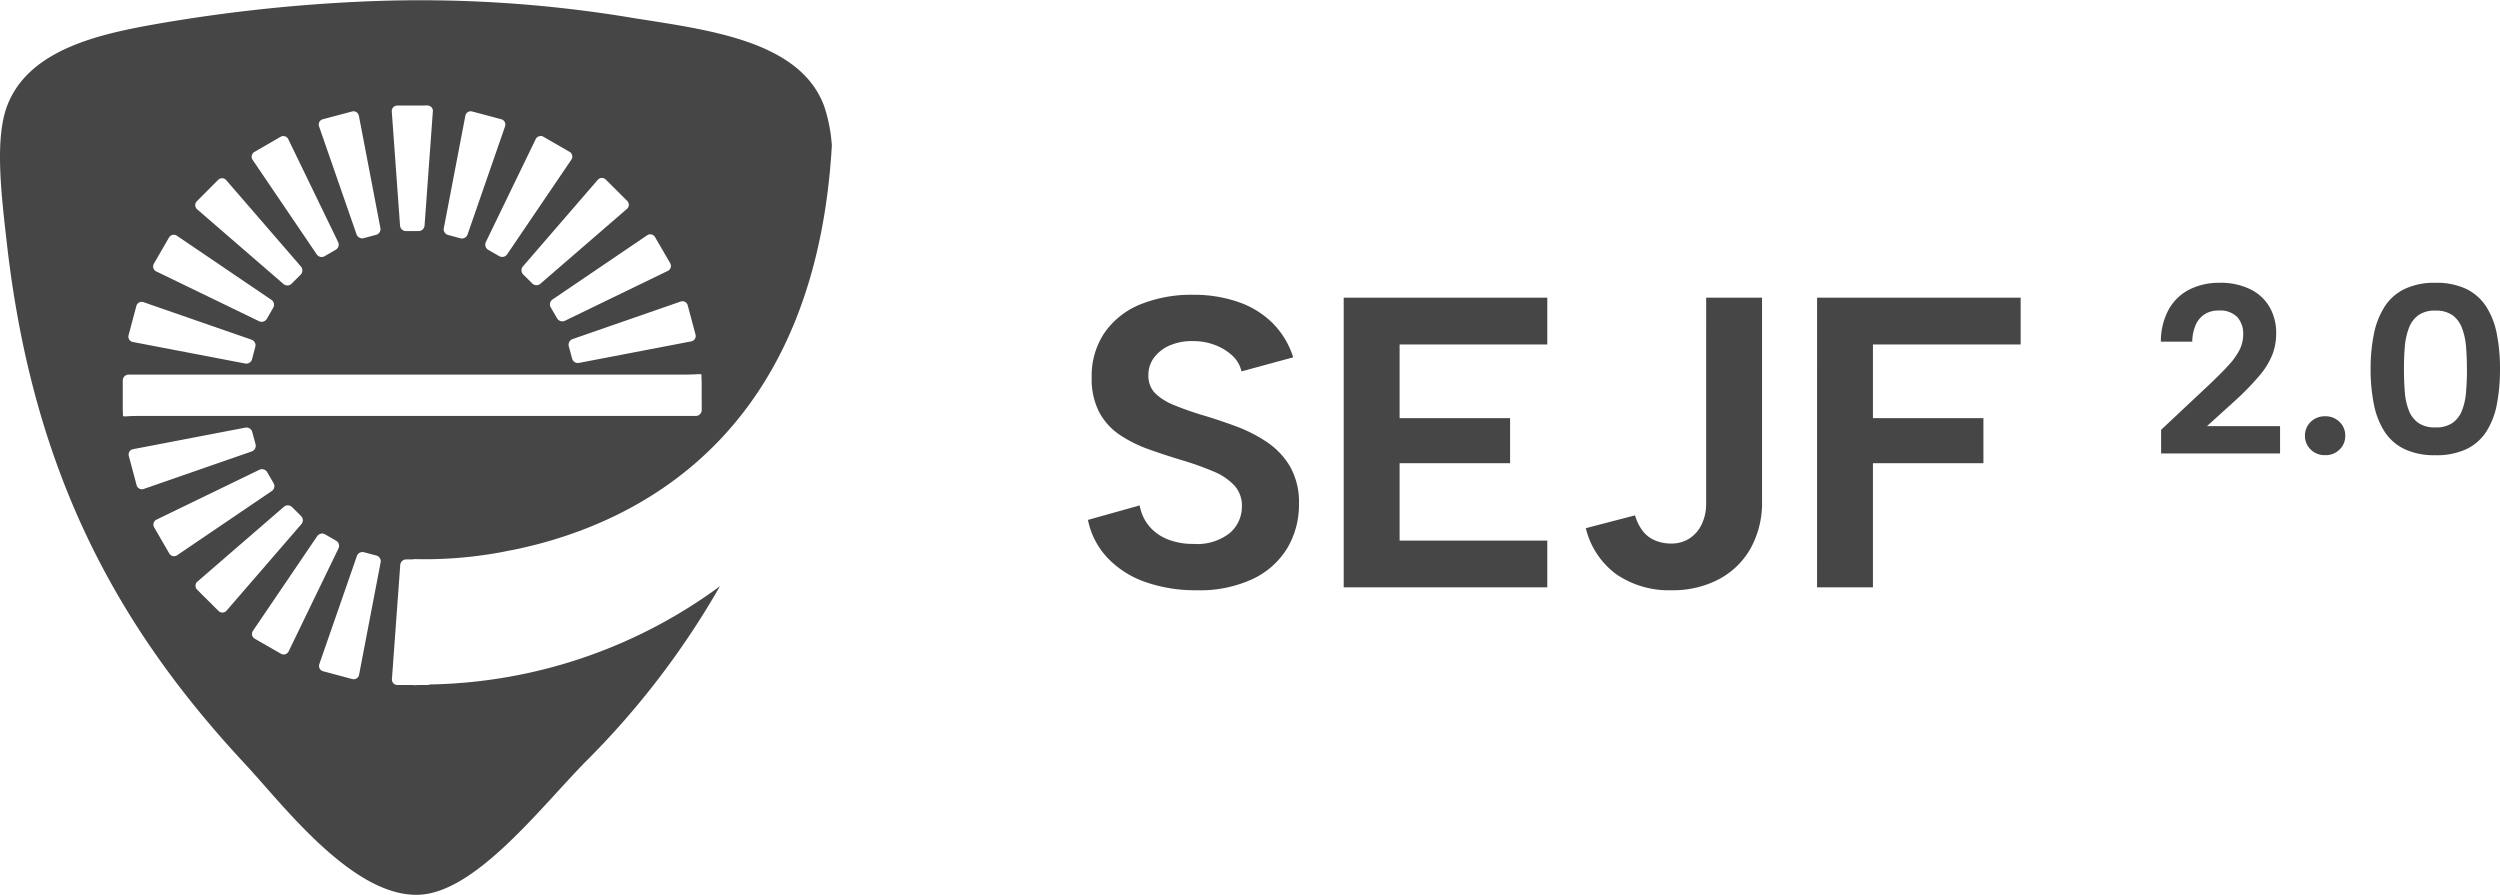
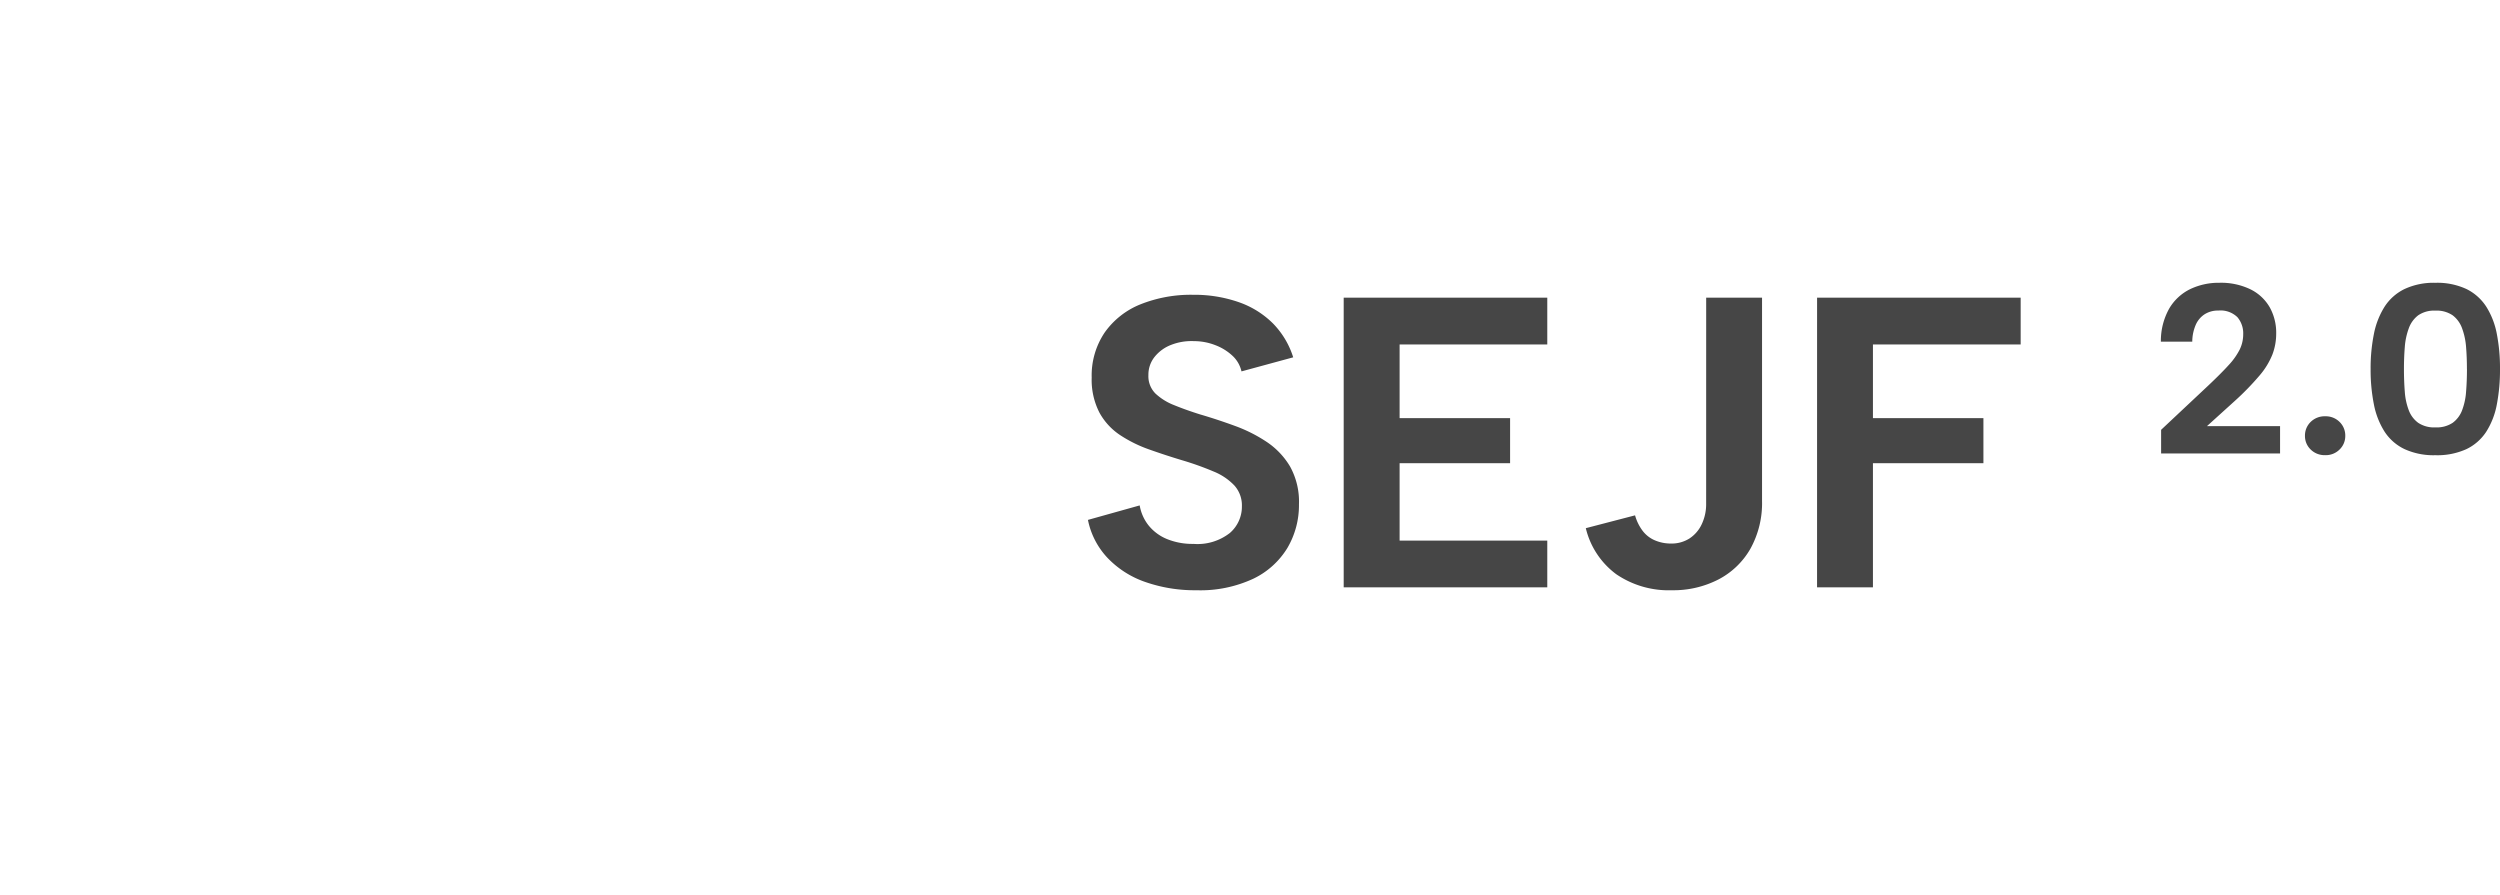
<svg xmlns="http://www.w3.org/2000/svg" id="Component_26_1" data-name="Component 26 – 1" width="205.415" height="73.521" viewBox="0 0 205.415 73.521">
  <path id="Path_1108" data-name="Path 1108" d="M5.644-6.732a3.608,3.608,0,0,0,.748,1.666A3.78,3.78,0,0,0,7.905-3.961a5.559,5.559,0,0,0,2.159.391,4.313,4.313,0,0,0,2.992-.9,2.86,2.86,0,0,0,.986-2.193,2.446,2.446,0,0,0-.612-1.7A4.85,4.85,0,0,0,11.713-9.52a24.344,24.344,0,0,0-2.567-.918q-1.36-.408-2.7-.884a10.887,10.887,0,0,1-2.414-1.19,5.234,5.234,0,0,1-1.7-1.853A5.891,5.891,0,0,1,1.7-17.238a6.3,6.3,0,0,1,1.071-3.706,6.6,6.6,0,0,1,2.941-2.312,11.119,11.119,0,0,1,4.318-.782,11.066,11.066,0,0,1,3.74.6,7.438,7.438,0,0,1,2.805,1.734A6.942,6.942,0,0,1,18.258-18.9l-4.25,1.156a2.5,2.5,0,0,0-.748-1.292,4.3,4.3,0,0,0-1.411-.867A4.8,4.8,0,0,0,10.1-20.23a4.573,4.573,0,0,0-1.87.306,3.208,3.208,0,0,0-1.36.986,2.345,2.345,0,0,0-.51,1.5,2.011,2.011,0,0,0,.578,1.513,4.773,4.773,0,0,0,1.53.952q.952.391,2.142.765,1.394.408,2.839.935a12.207,12.207,0,0,1,2.635,1.326A6.3,6.3,0,0,1,18-9.928a5.954,5.954,0,0,1,.731,3.094,6.938,6.938,0,0,1-.935,3.57,6.622,6.622,0,0,1-2.805,2.55A10.292,10.292,0,0,1,10.3.238a12.315,12.315,0,0,1-4.2-.68A7.789,7.789,0,0,1,2.992-2.431a6.355,6.355,0,0,1-1.6-3.111Zm33.49-13.226H27v6.052h9.078V-10.2H27v6.358H39.134V0H22.406V-23.8H39.134ZM52.19-23.8h4.59V-7.106a7.723,7.723,0,0,1-.952,3.927A6.445,6.445,0,0,1,53.193-.646a8.1,8.1,0,0,1-3.825.884,7.648,7.648,0,0,1-4.556-1.309A6.615,6.615,0,0,1,42.3-4.862l4.046-1.054a3.824,3.824,0,0,0,.6,1.241,2.481,2.481,0,0,0,1,.8A3.312,3.312,0,0,0,49.3-3.6a2.72,2.72,0,0,0,1.53-.425,2.825,2.825,0,0,0,1-1.173,3.819,3.819,0,0,0,.357-1.666Zm9.112,0H78.03v3.842H65.892v6.052H74.97V-10.2H65.892V0H61.3ZM89.57-12.944l3.867-3.629q1.071-1.011,1.7-1.706a5.532,5.532,0,0,0,.9-1.279,2.855,2.855,0,0,0,.278-1.24,2.049,2.049,0,0,0-.476-1.4,1.983,1.983,0,0,0-1.567-.545,2.038,2.038,0,0,0-1.13.307,1.984,1.984,0,0,0-.734.883,3.546,3.546,0,0,0-.278,1.368H89.55a5.434,5.434,0,0,1,.694-2.737,4.063,4.063,0,0,1,1.725-1.587,5.414,5.414,0,0,1,2.38-.516,5.548,5.548,0,0,1,2.578.545A3.716,3.716,0,0,1,98.5-23a4.286,4.286,0,0,1,.526,2.142,4.863,4.863,0,0,1-.307,1.715,6.169,6.169,0,0,1-1.051,1.725,22.1,22.1,0,0,1-2.033,2.092l-2.3,2.082h6.009V-11H89.57Zm13.486,2.082a1.624,1.624,0,0,1-1.2-.466,1.528,1.528,0,0,1-.466-1.121,1.551,1.551,0,0,1,.466-1.14,1.624,1.624,0,0,1,1.2-.466,1.6,1.6,0,0,1,1.18.466,1.551,1.551,0,0,1,.466,1.14,1.528,1.528,0,0,1-.466,1.121A1.6,1.6,0,0,1,103.056-10.861Zm3.728-7.08a14.222,14.222,0,0,1,.268-2.866,6.561,6.561,0,0,1,.873-2.241,4.063,4.063,0,0,1,1.636-1.458,5.639,5.639,0,0,1,2.539-.516,5.676,5.676,0,0,1,2.568.516,4.079,4.079,0,0,1,1.626,1.458,6.422,6.422,0,0,1,.863,2.241,14.752,14.752,0,0,1,.258,2.866,15.02,15.02,0,0,1-.258,2.9,6.322,6.322,0,0,1-.863,2.241,4.032,4.032,0,0,1-1.626,1.438,5.771,5.771,0,0,1-2.568.506,5.733,5.733,0,0,1-2.539-.506,4.017,4.017,0,0,1-1.636-1.438,6.456,6.456,0,0,1-.873-2.241A14.48,14.48,0,0,1,106.784-17.941Zm7.913,0q0-.952-.069-1.8a5.646,5.646,0,0,0-.327-1.537,2.323,2.323,0,0,0-.773-1.071,2.334,2.334,0,0,0-1.428-.387,2.3,2.3,0,0,0-1.408.387,2.322,2.322,0,0,0-.773,1.071,5.646,5.646,0,0,0-.327,1.537q-.069.853-.069,1.8,0,.992.069,1.864a5.316,5.316,0,0,0,.327,1.527,2.274,2.274,0,0,0,.773,1.031,2.342,2.342,0,0,0,1.408.377,2.379,2.379,0,0,0,1.428-.377,2.274,2.274,0,0,0,.773-1.031,5.316,5.316,0,0,0,.327-1.527Q114.7-16.95,114.7-17.941Z" transform="translate(88 48.26)" fill="#464646" />
-   <path id="sejf_logo_white" data-name="sejf logo white" d="M68.637,12.018A12.681,12.681,0,0,0,68,8.716C66.017,3.351,58.5,2.464,52.38,1.49A105.787,105.787,0,0,0,30.935.092,132.836,132.836,0,0,0,13.219,1.957C8.385,2.805,2.614,4.077.865,8.716c-1.022,2.713-.477,7.261,0,11.422C3.03,39.009,10.024,51.625,20.445,62.8c3.048,3.267,8.785,10.89,14.219,10.722,4.651-.143,9.971-7.1,13.753-10.954a67.8,67.8,0,0,0,11.022-14.4,41.361,41.361,0,0,1-23.716,8.069c-.046,0-.087.009-.132.01a.445.445,0,0,1-.151.035l-.7,0c-.124,0-.239.017-.362.017h-.122v-.015l-1.334,0a.449.449,0,0,1-.434-.483h0l.684-9.385a.491.491,0,0,1,.5-.451l.584,0v-.027a34.559,34.559,0,0,0,7.2-.563c.163-.029.334-.066.5-.1.263-.05.521-.1.792-.154.377-.08.764-.172,1.155-.269.068-.016.132-.029.2-.046,9.7-2.438,23.174-9.944,24.525-32.744C68.634,12.046,68.636,12.033,68.637,12.018ZM26.5,54.749a.459.459,0,0,1,.023-.183l3.088-8.886a.489.489,0,0,1,.6-.3l.981.26a.49.49,0,0,1,.368.377.481.481,0,0,1,0,.188l-1.771,9.238a.45.45,0,0,1-.544.356l-2.426-.649A.449.449,0,0,1,26.5,54.749ZM21,52.181a.45.45,0,0,1,.068-.347l5.281-7.783a.489.489,0,0,1,.658-.138l.881.506a.491.491,0,0,1,.257.46.48.48,0,0,1-.047.181L24,53.523a.45.45,0,0,1-.618.2L21.2,52.47A.449.449,0,0,1,21,52.181Zm-4.651-4.076a.443.443,0,0,1,.157-.317l7.111-6.151a.5.5,0,0,1,.673.035l.723.719a.489.489,0,0,1,.038.672L18.9,50.176a.452.452,0,0,1-.648.036l-1.783-1.776A.449.449,0,0,1,16.351,48.105Zm-3.459-4.967a.448.448,0,0,1,.253-.441l8.46-4.1a.493.493,0,0,1,.641.208l.512.883a.478.478,0,0,1,.063.356.484.484,0,0,1-.2.3l-7.781,5.278a.453.453,0,0,1-.637-.133l-1.26-2.177A.449.449,0,0,1,12.892,43.138ZM10.86,37.267a.445.445,0,0,1,.359-.36l9.229-1.771a.492.492,0,0,1,.565.368l.265.986a.482.482,0,0,1,.019.186.491.491,0,0,1-.324.416l-8.88,3.084a.45.45,0,0,1-.579-.294l-.649-2.431A.45.45,0,0,1,10.86,37.267Zm1.218-12.438,8.875,3.081a.494.494,0,0,1,.324.416.467.467,0,0,1-.019.186L21,29.5a.493.493,0,0,1-.564.369L11.2,28.1a.449.449,0,0,1-.355-.544l.649-2.433A.451.451,0,0,1,12.078,24.829Zm2.74-5.461,7.772,5.272a.49.49,0,0,1,.2.3.484.484,0,0,1-.063.358l-.509.888a.492.492,0,0,1-.642.209L13.122,22.3a.448.448,0,0,1-.253-.441.456.456,0,0,1,.052-.177L14.18,19.5A.451.451,0,0,1,14.817,19.368ZM18.872,14.8l6.141,7.1a.493.493,0,0,1-.034.675l-.724.726a.489.489,0,0,1-.673.037l-7.1-6.142a.453.453,0,0,1-.035-.649l1.779-1.784A.45.45,0,0,1,18.872,14.8Zm5.1-3.363,4.095,8.452a.467.467,0,0,1,.048.181.49.49,0,0,1-.257.459l-.887.514a.489.489,0,0,1-.659-.139l-5.271-7.772a.452.452,0,0,1-.069-.347.444.444,0,0,1,.2-.29l2.181-1.262A.45.45,0,0,1,23.973,11.436Zm7.569,7.3a.487.487,0,0,1-.368.563l-.991.264a.49.49,0,0,1-.6-.305L26.5,10.385a.465.465,0,0,1-.025-.182.449.449,0,0,1,.317-.4l2.438-.647a.449.449,0,0,1,.543.355l1.767,9.222Zm4.31-9.586h0l-.682,9.386a.491.491,0,0,1-.5.451H33.655a.488.488,0,0,1-.5-.447l-.679-9.382h0a.45.45,0,0,1,.432-.485l2.512-.006a.449.449,0,0,1,.434.483Zm5.955,1.056a.453.453,0,0,1-.024.182L38.7,19.274a.49.49,0,0,1-.6.3l-.981-.262a.492.492,0,0,1-.368-.377.5.5,0,0,1,0-.185l1.771-9.241a.448.448,0,0,1,.543-.354l2.428.649A.449.449,0,0,1,41.807,10.206ZM47.3,12.774a.448.448,0,0,1-.07.347L41.952,20.9a.488.488,0,0,1-.657.14l-.883-.507a.485.485,0,0,1-.231-.279.493.493,0,0,1,.022-.362l4.1-8.463a.452.452,0,0,1,.619-.2L47.1,12.485A.441.441,0,0,1,47.3,12.774Zm4.652,4.076a.446.446,0,0,1-.156.317l-7.112,6.149a.494.494,0,0,1-.675-.034l-.722-.719a.47.47,0,0,1-.152-.328.481.481,0,0,1,.115-.343L49.4,14.777a.45.45,0,0,1,.649-.034l1.78,1.775A.452.452,0,0,1,51.953,16.85Zm3.459,4.966a.452.452,0,0,1-.254.442l-8.46,4.1a.5.5,0,0,1-.641-.209l-.513-.882a.489.489,0,0,1,.137-.658l7.781-5.278a.45.45,0,0,1,.637.133l1.261,2.175A.466.466,0,0,1,55.412,21.815Zm2.031,5.872a.449.449,0,0,1-.359.361l-9.23,1.77a.491.491,0,0,1-.564-.368l-.265-.986a.476.476,0,0,1-.019-.186.5.5,0,0,1,.323-.417l8.881-3.084a.448.448,0,0,1,.579.294l.649,2.432A.444.444,0,0,1,57.443,27.688Zm.5,6.021a.489.489,0,0,1-.483.468H11.614c-.259,0-.639.011-.845.027a1.453,1.453,0,0,1-.381-.009c0-.011,0-.018,0-.018a.29.29,0,0,1,0-.069c0-.038-.008-.28-.016-.537V31.246a.49.49,0,0,1,.482-.469H56.689c.256,0,.638-.011.846-.026a1.339,1.339,0,0,1,.379.009c0,.009,0,.016.006.016s0,.032,0,.07.008.278.017.535Z" transform="translate(-0.285 0)" fill="#464646" />
</svg>